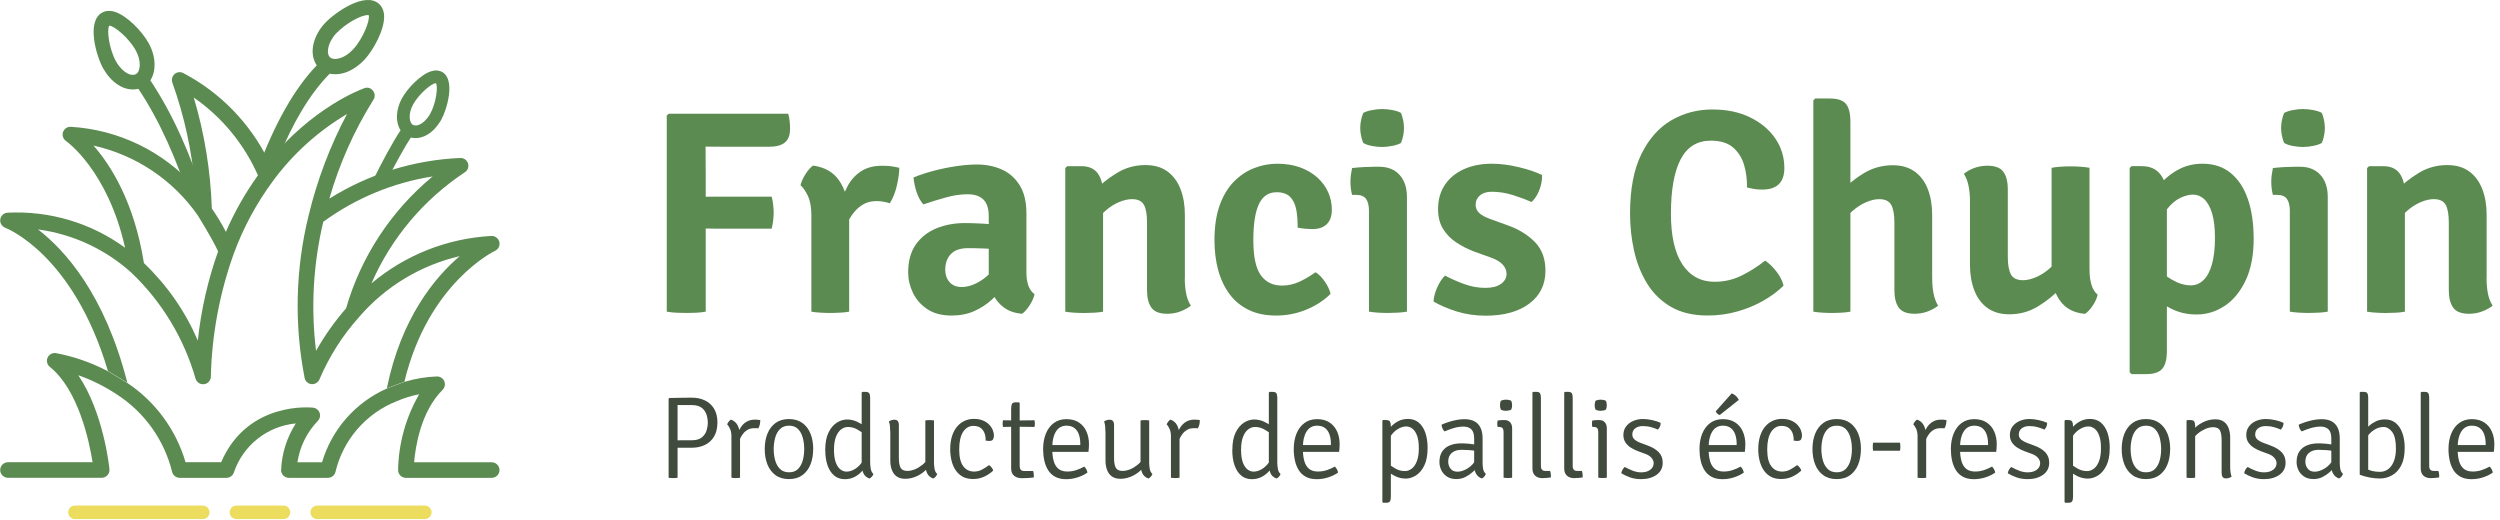
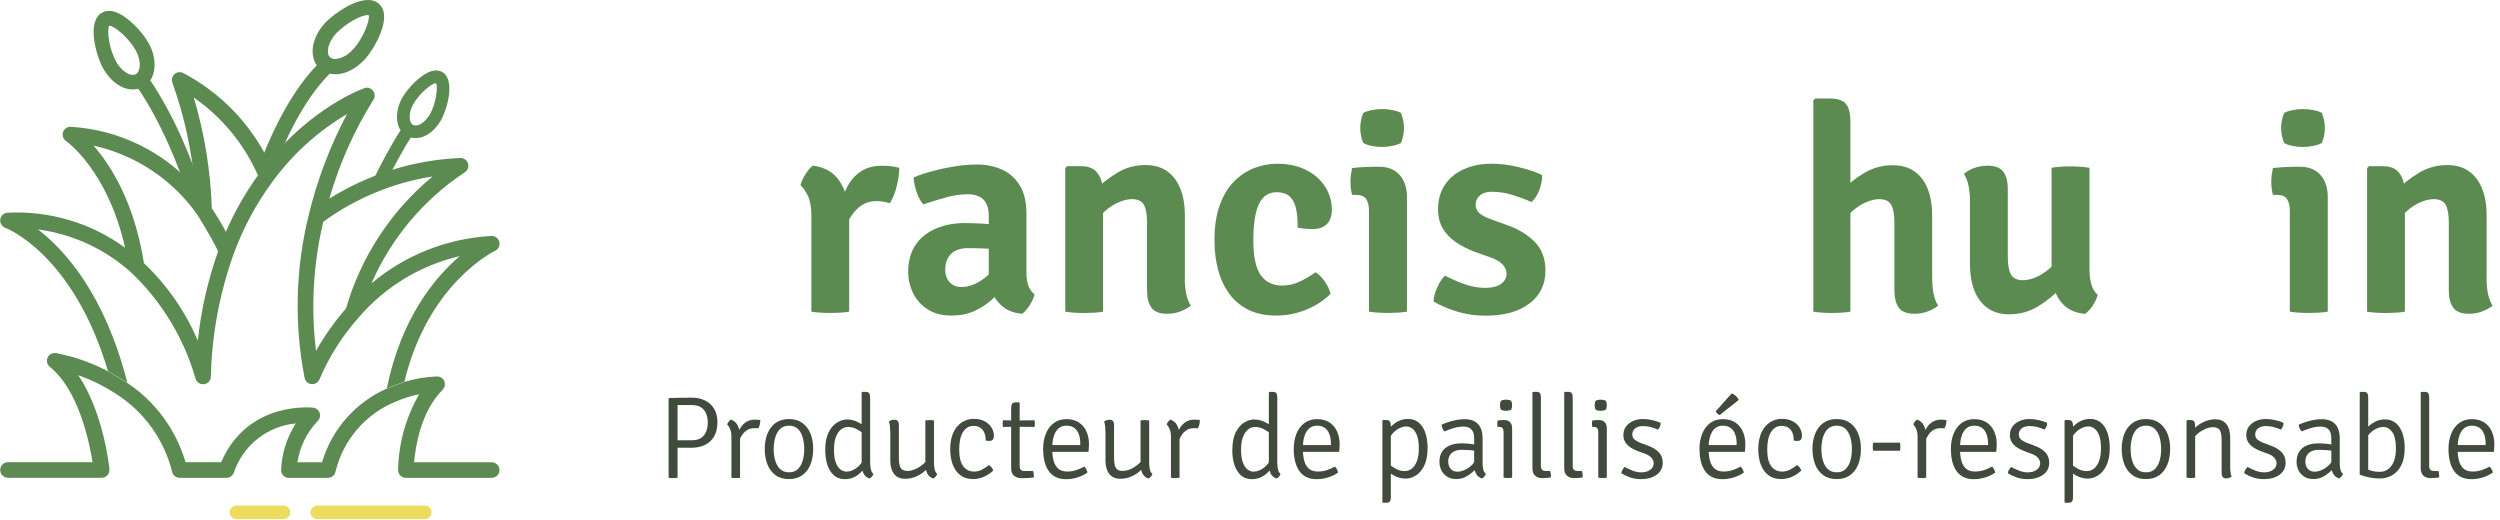
<svg xmlns="http://www.w3.org/2000/svg" width="370" height="77" viewBox="0 0 370 77" fill="none">
  <g clip-path="url(#clip0_4020_452)">
-     <path d="M104.448 46.125C103.974 46.209 103.494 46.266 103.001 46.285C102.508 46.304 102.047 46.317 101.618 46.317C101.189 46.317 100.729 46.304 100.191 46.285C99.653 46.266 99.154 46.209 98.68 46.125V17.087L98.981 16.831H104.41V18.975C104.41 20.121 104.416 21.28 104.429 22.458C104.442 23.636 104.448 24.775 104.448 25.876V46.119V46.125ZM116.65 16.831C116.752 17.144 116.823 17.509 116.867 17.925C116.912 18.341 116.931 18.719 116.931 19.065C116.931 20.006 116.669 20.684 116.15 21.101C115.626 21.517 114.844 21.721 113.801 21.721H107.969C106.855 21.721 105.818 21.715 104.858 21.702C103.897 21.689 102.976 21.664 102.092 21.638V16.837H116.656L116.65 16.831ZM114.204 29.096C114.307 29.442 114.377 29.839 114.428 30.3C114.48 30.761 114.505 31.145 114.505 31.459C114.505 31.772 114.48 32.176 114.428 32.63C114.377 33.085 114.3 33.482 114.204 33.84H105.735C105.165 33.84 104.557 33.827 103.923 33.808C103.289 33.789 102.732 33.776 102.259 33.776V29.167C102.732 29.154 103.283 29.141 103.923 29.122C104.557 29.109 105.165 29.103 105.735 29.103H114.204V29.096Z" fill="#5B8B51" />
    <path d="M118.474 27.425C118.59 26.926 118.826 26.388 119.191 25.805C119.556 25.223 119.934 24.794 120.318 24.506C122.034 24.736 123.314 25.46 124.166 26.683C125.017 27.905 125.523 29.48 125.676 31.413V46.125C125.305 46.195 124.87 46.246 124.377 46.272C123.884 46.298 123.385 46.317 122.885 46.317C122.386 46.317 121.912 46.304 121.419 46.272C120.926 46.246 120.478 46.195 120.081 46.125V31.861C120.081 30.645 119.902 29.672 119.543 28.942C119.185 28.212 118.826 27.707 118.474 27.419V27.425ZM133.096 24.826C133.096 25.524 132.981 26.382 132.75 27.399C132.52 28.417 132.174 29.307 131.7 30.082C131.374 29.979 131.041 29.903 130.715 29.845C130.388 29.787 130.055 29.762 129.729 29.762C129.031 29.762 128.416 29.896 127.898 30.172C127.379 30.447 126.912 30.812 126.515 31.279C126.112 31.746 125.76 32.284 125.446 32.899C125.132 33.513 124.851 34.166 124.607 34.851L123.897 33.949C123.954 32.835 124.102 31.727 124.338 30.626C124.575 29.525 124.934 28.513 125.42 27.591C125.907 26.67 126.566 25.927 127.405 25.37C128.244 24.813 129.281 24.532 130.529 24.532C131.06 24.532 131.515 24.557 131.899 24.608C132.283 24.66 132.686 24.736 133.102 24.832L133.096 24.826Z" fill="#5B8B51" />
    <path d="M134.408 40.312C134.408 38.628 134.793 37.245 135.554 36.17C136.316 35.094 137.334 34.307 138.602 33.788C139.869 33.276 141.258 33.014 142.776 33.014C143.493 33.014 144.344 33.039 145.336 33.091C146.329 33.142 147.244 33.257 148.07 33.443V37.066C147.385 36.906 146.585 36.81 145.676 36.778C144.767 36.74 143.966 36.727 143.262 36.727C142.135 36.727 141.29 37.015 140.733 37.597C140.176 38.174 139.895 38.955 139.895 39.921C139.895 40.651 140.106 41.259 140.529 41.746C140.951 42.232 141.546 42.476 142.321 42.476C143.262 42.476 144.248 42.143 145.272 41.471C146.297 40.798 147.154 39.851 147.859 38.615L148.672 42.431C148.128 43.058 147.494 43.705 146.764 44.371C146.034 45.036 145.183 45.587 144.203 46.035C143.224 46.477 142.097 46.701 140.823 46.701C139.376 46.701 138.179 46.381 137.232 45.747C136.278 45.113 135.574 44.3 135.106 43.321C134.639 42.341 134.408 41.336 134.408 40.305V40.312ZM153.108 43.57C152.993 44.07 152.756 44.607 152.391 45.177C152.026 45.747 151.649 46.169 151.264 46.445C150.176 46.342 149.286 46.035 148.595 45.523C147.903 45.011 147.379 44.383 147.02 43.647C146.662 42.911 146.431 42.162 146.335 41.407V31.989C146.335 30.875 146.073 30.056 145.541 29.531C145.01 29.013 144.235 28.75 143.205 28.75C142.174 28.75 141.143 28.904 140.029 29.211C138.915 29.518 137.789 29.864 136.662 30.248C136.246 29.794 135.913 29.192 135.663 28.449C135.414 27.707 135.26 26.977 135.202 26.26C136.105 25.889 137.097 25.562 138.192 25.274C139.287 24.986 140.388 24.762 141.508 24.595C142.622 24.429 143.653 24.346 144.594 24.346C145.925 24.346 147.135 24.589 148.243 25.076C149.344 25.562 150.227 26.337 150.9 27.399C151.572 28.462 151.911 29.864 151.911 31.593V40.344C151.911 41.061 152.001 41.682 152.18 42.22C152.359 42.757 152.666 43.205 153.115 43.557L153.108 43.57Z" fill="#5B8B51" />
    <path d="M160.054 24.596C161.155 24.596 161.962 24.954 162.48 25.678C162.993 26.401 163.255 27.38 163.255 28.629V46.131C162.871 46.202 162.429 46.253 161.936 46.279C161.443 46.304 160.95 46.323 160.47 46.323C159.99 46.323 159.516 46.311 159.024 46.279C158.531 46.253 158.076 46.202 157.66 46.131V24.877L157.942 24.596H160.067H160.054ZM175.348 41.17C175.348 41.957 175.412 42.7 175.54 43.398C175.668 44.096 175.905 44.71 176.251 45.242C175.835 45.568 175.322 45.85 174.708 46.087C174.093 46.323 173.434 46.439 172.736 46.439C171.622 46.439 170.848 46.138 170.412 45.536C169.977 44.934 169.759 44.07 169.759 42.943V32.931C169.759 31.747 169.606 30.869 169.298 30.312C168.991 29.756 168.402 29.474 167.531 29.474C166.943 29.474 166.302 29.621 165.605 29.916C164.907 30.21 164.222 30.645 163.569 31.221C162.909 31.798 162.352 32.534 161.898 33.417V28.315C162.884 27.284 164.017 26.382 165.297 25.601C166.578 24.82 167.98 24.429 169.51 24.429C170.841 24.429 171.936 24.749 172.794 25.383C173.652 26.017 174.292 26.894 174.721 28.001C175.15 29.109 175.361 30.37 175.361 31.785V41.157L175.348 41.17Z" fill="#5B8B51" />
    <path d="M192.05 33.686C192.063 32.669 191.993 31.772 191.839 30.985C191.679 30.197 191.378 29.583 190.93 29.128C190.482 28.68 189.81 28.45 188.926 28.45C187.755 28.45 186.891 29.026 186.334 30.178C185.777 31.331 185.495 33.123 185.495 35.549C185.495 37.976 185.86 39.704 186.596 40.728C187.332 41.753 188.382 42.265 189.739 42.265C190.655 42.265 191.532 42.066 192.377 41.663C193.222 41.266 193.99 40.805 194.694 40.293C195.168 40.562 195.623 41.023 196.064 41.663C196.506 42.303 196.794 42.911 196.922 43.488C195.949 44.461 194.752 45.242 193.331 45.824C191.91 46.413 190.418 46.701 188.856 46.701C187.294 46.701 185.969 46.426 184.823 45.876C183.677 45.325 182.729 44.544 181.98 43.539C181.231 42.534 180.668 41.349 180.297 39.992C179.925 38.635 179.74 37.156 179.74 35.556C179.74 33.526 180.002 31.791 180.521 30.358C181.039 28.924 181.75 27.752 182.646 26.849C183.542 25.947 184.541 25.287 185.649 24.865C186.756 24.442 187.883 24.231 189.029 24.231C190.284 24.231 191.417 24.41 192.415 24.775C193.414 25.14 194.265 25.639 194.97 26.273C195.667 26.907 196.205 27.637 196.57 28.45C196.935 29.263 197.114 30.121 197.114 31.023C197.114 31.926 196.871 32.681 196.372 33.168C195.872 33.654 195.194 33.898 194.323 33.898C193.452 33.898 192.691 33.827 192.05 33.686Z" fill="#5B8B51" />
    <path d="M208.221 46.125C207.837 46.195 207.395 46.246 206.903 46.272C206.41 46.298 205.917 46.317 205.437 46.317C204.956 46.317 204.463 46.304 203.971 46.272C203.478 46.246 203.023 46.195 202.607 46.125V31.196C202.607 30.453 202.466 29.871 202.191 29.461C201.909 29.045 201.41 28.84 200.68 28.84H200.104C199.944 28.212 199.867 27.566 199.867 26.907C199.867 26.58 199.886 26.241 199.931 25.901C199.976 25.556 200.033 25.216 200.104 24.871C200.718 24.8 201.32 24.749 201.903 24.724C202.492 24.698 202.985 24.679 203.382 24.679H204.131C205.405 24.679 206.403 25.082 207.133 25.882C207.863 26.683 208.228 27.777 208.228 29.166V46.131L208.221 46.125ZM201.314 18.949C201.314 18.591 201.352 18.219 201.429 17.822C201.506 17.432 201.615 17.061 201.762 16.715C202.076 16.542 202.492 16.401 203.017 16.299C203.542 16.196 204.047 16.139 204.553 16.139C205.059 16.139 205.577 16.19 206.122 16.299C206.666 16.407 207.075 16.548 207.344 16.715C207.485 17.061 207.6 17.432 207.677 17.829C207.754 18.232 207.792 18.603 207.792 18.943C207.792 19.282 207.754 19.66 207.677 20.057C207.6 20.46 207.485 20.825 207.344 21.151C207.075 21.324 206.666 21.465 206.122 21.58C205.577 21.695 205.059 21.753 204.553 21.753C204.047 21.753 203.535 21.702 202.997 21.593C202.46 21.484 202.05 21.337 201.762 21.151C201.621 20.825 201.506 20.46 201.429 20.057C201.352 19.66 201.314 19.282 201.314 18.943V18.949Z" fill="#5B8B51" />
    <path d="M212.165 44.602C212.191 43.987 212.37 43.302 212.703 42.553C213.029 41.804 213.42 41.215 213.861 40.786C214.777 41.273 215.744 41.695 216.755 42.06C217.773 42.425 218.791 42.604 219.821 42.604C220.852 42.604 221.576 42.412 222.126 42.028C222.677 41.644 222.958 41.151 222.971 40.549C222.971 40.037 222.779 39.57 222.395 39.154C222.011 38.737 221.428 38.398 220.66 38.123L218.215 37.246C217.229 36.874 216.326 36.414 215.5 35.863C214.681 35.312 214.028 34.64 213.548 33.834C213.068 33.033 212.831 32.073 212.831 30.959C212.831 29.57 213.164 28.373 213.836 27.368C214.508 26.363 215.443 25.582 216.646 25.044C217.85 24.5 219.226 24.231 220.782 24.231C222.043 24.231 223.368 24.397 224.77 24.737C226.172 25.07 227.324 25.46 228.221 25.908C228.246 26.35 228.195 26.837 228.061 27.368C227.926 27.899 227.734 28.386 227.491 28.834C227.248 29.282 226.966 29.64 226.652 29.897C225.82 29.525 224.898 29.18 223.874 28.86C222.85 28.539 221.819 28.379 220.775 28.379C220.033 28.379 219.45 28.559 219.028 28.924C218.605 29.288 218.394 29.743 218.394 30.287C218.394 30.774 218.567 31.183 218.906 31.51C219.252 31.836 219.777 32.131 220.494 32.387L223.15 33.353C224.764 33.923 226.102 34.743 227.152 35.812C228.201 36.874 228.726 38.289 228.726 40.05C228.726 42.111 227.933 43.737 226.345 44.928C224.757 46.119 222.606 46.721 219.892 46.721C218.362 46.721 216.934 46.516 215.603 46.099C214.271 45.683 213.119 45.191 212.152 44.621L212.165 44.602Z" fill="#5B8B51" />
-     <path d="M258.552 27.746C258.578 26.619 258.444 25.518 258.136 24.455C257.829 23.392 257.285 22.515 256.504 21.837C255.723 21.158 254.628 20.819 253.213 20.819C251.184 20.819 249.692 21.741 248.732 23.584C247.772 25.428 247.298 28.11 247.298 31.625C247.298 34.928 247.868 37.431 249.001 39.141C250.14 40.85 251.728 41.702 253.77 41.702C255.185 41.702 256.504 41.401 257.727 40.799C258.949 40.197 260.121 39.455 261.235 38.571C261.824 38.955 262.387 39.506 262.931 40.21C263.475 40.92 263.815 41.605 263.962 42.278C263.162 43.078 262.176 43.814 261.004 44.486C259.833 45.158 258.546 45.696 257.144 46.093C255.742 46.49 254.276 46.695 252.746 46.695C250.589 46.695 248.77 46.266 247.298 45.408C245.826 44.55 244.648 43.398 243.758 41.945C242.874 40.492 242.234 38.872 241.837 37.079C241.44 35.287 241.248 33.456 241.248 31.599C241.248 28.008 241.805 25.082 242.919 22.816C244.033 20.55 245.512 18.879 247.349 17.81C249.187 16.741 251.203 16.203 253.405 16.203C255.608 16.203 257.464 16.6 259.065 17.394C260.665 18.188 261.901 19.238 262.778 20.544C263.655 21.849 264.084 23.29 264.084 24.865C264.084 25.94 263.808 26.741 263.258 27.265C262.707 27.797 261.888 28.059 260.799 28.059C260.383 28.059 259.999 28.034 259.653 27.976C259.301 27.918 258.937 27.842 258.546 27.739L258.552 27.746Z" fill="#5B8B51" />
    <path d="M273.866 46.125C273.481 46.195 273.046 46.246 272.566 46.272C272.086 46.298 271.593 46.317 271.074 46.317C270.62 46.317 270.153 46.304 269.692 46.272C269.224 46.246 268.789 46.195 268.373 46.125V14.858L268.654 14.577H270.818C271.945 14.577 272.739 14.839 273.187 15.358C273.635 15.883 273.859 16.773 273.859 18.027V46.118L273.866 46.125ZM285.965 41.17C285.965 41.957 286.029 42.7 286.157 43.398C286.285 44.095 286.516 44.71 286.842 45.241C286.445 45.568 285.933 45.849 285.318 46.086C284.704 46.323 284.044 46.438 283.347 46.438C282.233 46.438 281.458 46.138 281.023 45.536C280.587 44.934 280.37 44.07 280.37 42.943V32.95C280.37 31.746 280.21 30.869 279.896 30.312C279.582 29.755 278.987 29.474 278.116 29.474C277.547 29.474 276.906 29.621 276.196 29.922C275.485 30.223 274.807 30.664 274.147 31.241C273.488 31.817 272.937 32.547 272.496 33.417V28.334C273.469 27.291 274.595 26.382 275.882 25.613C277.169 24.845 278.584 24.455 280.127 24.455C281.439 24.455 282.534 24.775 283.398 25.409C284.262 26.042 284.909 26.913 285.325 28.014C285.747 29.115 285.959 30.376 285.959 31.791V41.163L285.965 41.17Z" fill="#5B8B51" />
    <path d="M291.56 29.781C291.56 28.994 291.49 28.251 291.355 27.553C291.221 26.856 290.984 26.247 290.657 25.729C291.074 25.37 291.586 25.082 292.2 24.858C292.815 24.634 293.468 24.525 294.153 24.525C295.267 24.525 296.048 24.82 296.49 25.415C296.931 26.011 297.155 26.875 297.155 28.021V38.014C297.155 39.198 297.315 40.075 297.629 40.632C297.943 41.189 298.532 41.471 299.39 41.471C299.978 41.471 300.619 41.324 301.316 41.029C302.014 40.735 302.699 40.299 303.365 39.711C304.031 39.121 304.575 38.404 305.004 37.547V42.611C304.031 43.654 302.904 44.563 301.624 45.344C300.343 46.125 298.929 46.516 297.386 46.516C296.067 46.516 294.979 46.196 294.114 45.562C293.25 44.928 292.604 44.051 292.187 42.943C291.765 41.836 291.554 40.575 291.554 39.16V29.788L291.56 29.781ZM309.255 40.056C309.255 40.812 309.351 41.516 309.543 42.156C309.735 42.796 310.042 43.283 310.452 43.616C310.337 44.128 310.1 44.666 309.735 45.216C309.37 45.767 308.986 46.176 308.589 46.452C306.931 46.311 305.689 45.651 304.869 44.48C304.05 43.308 303.634 41.925 303.634 40.338V24.833C304.018 24.762 304.46 24.705 304.965 24.673C305.465 24.634 305.958 24.621 306.444 24.621C306.931 24.621 307.417 24.641 307.91 24.673C308.403 24.705 308.851 24.762 309.248 24.833V40.063L309.255 40.056Z" fill="#5B8B51" />
-     <path d="M317.059 24.596C318.217 24.596 319.114 25.006 319.747 25.819C320.381 26.632 320.701 27.758 320.701 29.186V51.919C320.701 53.161 320.471 54.051 320.016 54.575C319.562 55.107 318.768 55.369 317.635 55.369H315.471L315.189 55.088V24.871L315.471 24.59H317.059V24.596ZM333.55 35.21C333.55 37.726 333.153 39.819 332.359 41.497C331.565 43.167 330.528 44.429 329.248 45.274C327.967 46.119 326.591 46.541 325.118 46.541C323.646 46.541 322.398 46.24 321.245 45.639C320.093 45.037 319.037 44.416 318.083 43.776L318.877 39.634C319.702 40.293 320.586 40.889 321.514 41.426C322.442 41.964 323.352 42.233 324.235 42.233C324.965 42.233 325.599 41.964 326.143 41.426C326.687 40.889 327.103 40.095 327.385 39.045C327.673 37.995 327.814 36.708 327.814 35.197C327.814 33.686 327.666 32.457 327.372 31.516C327.077 30.575 326.687 29.897 326.2 29.455C325.714 29.02 325.17 28.802 324.568 28.802C323.966 28.802 323.364 28.968 322.673 29.295C321.982 29.621 321.322 30.185 320.701 30.979C320.08 31.772 319.574 32.873 319.19 34.295L317.987 30.735C318.185 29.679 318.659 28.655 319.402 27.656C320.144 26.664 321.079 25.844 322.212 25.198C323.339 24.551 324.593 24.231 325.963 24.231C327.647 24.231 329.056 24.698 330.176 25.633C331.296 26.568 332.141 27.861 332.698 29.506C333.255 31.151 333.537 33.053 333.537 35.21H333.55Z" fill="#5B8B51" />
    <path d="M344.509 46.125C344.125 46.195 343.684 46.246 343.191 46.272C342.698 46.298 342.205 46.317 341.725 46.317C341.245 46.317 340.752 46.304 340.259 46.272C339.766 46.246 339.311 46.195 338.895 46.125V31.196C338.895 30.453 338.754 29.871 338.479 29.461C338.197 29.045 337.698 28.84 336.968 28.84H336.386C336.226 28.212 336.149 27.566 336.149 26.907C336.149 26.58 336.168 26.241 336.213 25.901C336.258 25.556 336.315 25.216 336.386 24.871C337 24.8 337.602 24.749 338.184 24.724C338.773 24.698 339.266 24.679 339.663 24.679H340.412C341.686 24.679 342.685 25.082 343.415 25.882C344.145 26.683 344.509 27.777 344.509 29.166V46.131V46.125ZM337.602 18.949C337.602 18.591 337.64 18.219 337.717 17.822C337.794 17.425 337.909 17.061 338.05 16.715C338.364 16.542 338.78 16.401 339.305 16.299C339.823 16.19 340.335 16.139 340.841 16.139C341.347 16.139 341.866 16.19 342.41 16.299C342.954 16.407 343.357 16.548 343.632 16.715C343.773 17.061 343.888 17.432 343.965 17.829C344.042 18.232 344.081 18.603 344.081 18.943C344.081 19.282 344.042 19.66 343.965 20.057C343.888 20.46 343.773 20.825 343.632 21.151C343.364 21.324 342.954 21.465 342.41 21.58C341.866 21.695 341.347 21.753 340.841 21.753C340.335 21.753 339.823 21.702 339.286 21.593C338.748 21.484 338.338 21.337 338.05 21.151C337.909 20.825 337.794 20.46 337.717 20.057C337.64 19.66 337.602 19.282 337.602 18.943V18.949Z" fill="#5B8B51" />
    <path d="M352.723 24.596C353.824 24.596 354.631 24.954 355.149 25.678C355.662 26.401 355.924 27.38 355.924 28.629V46.131C355.54 46.202 355.098 46.253 354.605 46.279C354.112 46.304 353.619 46.323 353.139 46.323C352.659 46.323 352.185 46.311 351.692 46.279C351.2 46.253 350.745 46.202 350.329 46.131V24.877L350.611 24.596H352.736H352.723ZM368.011 41.17C368.011 41.957 368.075 42.7 368.203 43.398C368.331 44.096 368.568 44.71 368.913 45.242C368.497 45.568 367.985 45.85 367.37 46.087C366.756 46.323 366.096 46.439 365.399 46.439C364.285 46.439 363.51 46.138 363.075 45.536C362.64 44.934 362.422 44.07 362.422 42.943V32.931C362.422 31.747 362.268 30.869 361.961 30.312C361.654 29.756 361.065 29.474 360.194 29.474C359.605 29.474 358.965 29.621 358.267 29.916C357.569 30.21 356.884 30.645 356.231 31.221C355.572 31.798 355.015 32.534 354.56 33.417V28.315C355.546 27.284 356.679 26.382 357.96 25.601C359.24 24.82 360.642 24.429 362.172 24.429C363.504 24.429 364.598 24.749 365.456 25.383C366.314 26.017 366.954 26.894 367.383 28.001C367.812 29.109 368.023 30.37 368.023 31.785V41.157L368.011 41.17Z" fill="#5B8B51" />
    <path d="M106.176 62.539C106.176 63.352 106.016 64.037 105.69 64.588C105.37 65.138 104.922 65.561 104.345 65.842C103.769 66.124 103.11 66.265 102.361 66.265H99.723V65.177C99.935 65.177 100.216 65.164 100.562 65.164C100.908 65.164 101.253 65.164 101.593 65.157C101.938 65.157 102.201 65.157 102.393 65.157C103.033 65.157 103.52 65.023 103.859 64.748C104.198 64.472 104.435 64.133 104.563 63.73C104.691 63.326 104.755 62.929 104.755 62.545C104.755 62.161 104.691 61.752 104.563 61.355C104.435 60.958 104.198 60.625 103.859 60.356C103.52 60.087 103.027 59.953 102.393 59.953C102.111 59.953 101.765 59.953 101.362 59.953C100.959 59.953 100.594 59.946 100.28 59.94V70.708C100.191 70.727 100.082 70.74 99.967 70.746C99.851 70.752 99.723 70.759 99.602 70.759C99.493 70.759 99.378 70.759 99.262 70.746C99.147 70.74 99.045 70.727 98.955 70.708V59.005L99.07 58.903C99.672 58.89 100.235 58.877 100.76 58.871C101.285 58.858 101.823 58.852 102.374 58.852C103.11 58.852 103.769 58.992 104.339 59.268C104.915 59.543 105.363 59.959 105.69 60.503C106.016 61.047 106.183 61.732 106.183 62.552L106.176 62.539Z" fill="#404A3D" />
    <path d="M107.617 62.808C107.655 62.693 107.732 62.565 107.835 62.424C107.937 62.283 108.052 62.175 108.174 62.098C108.628 62.258 108.961 62.546 109.173 62.956C109.384 63.365 109.499 63.865 109.525 64.454V70.702C109.441 70.721 109.345 70.734 109.237 70.74C109.128 70.746 109.013 70.753 108.891 70.753C108.769 70.753 108.648 70.753 108.539 70.74C108.43 70.734 108.334 70.721 108.251 70.702V64.582C108.251 64.153 108.187 63.788 108.052 63.487C107.918 63.186 107.777 62.962 107.623 62.808H107.617ZM112.521 62.168C112.521 62.367 112.502 62.571 112.457 62.802C112.412 63.032 112.335 63.224 112.22 63.391C112.13 63.378 112.028 63.372 111.925 63.372C111.823 63.372 111.721 63.372 111.624 63.372C111.24 63.372 110.907 63.455 110.632 63.615C110.357 63.781 110.126 63.986 109.941 64.236C109.755 64.486 109.608 64.742 109.493 65.01C109.377 65.279 109.301 65.529 109.249 65.747L109.019 65.459C109.019 65.087 109.07 64.71 109.173 64.319C109.275 63.929 109.435 63.564 109.646 63.231C109.858 62.898 110.139 62.629 110.485 62.418C110.831 62.213 111.247 62.104 111.727 62.104C111.823 62.104 111.938 62.104 112.079 62.117C112.213 62.123 112.361 62.142 112.527 62.175L112.521 62.168Z" fill="#404A3D" />
    <path d="M120.35 66.457C120.35 67.315 120.216 68.083 119.947 68.749C119.678 69.421 119.275 69.946 118.743 70.33C118.212 70.714 117.546 70.906 116.759 70.906C115.971 70.906 115.306 70.714 114.774 70.324C114.243 69.933 113.84 69.402 113.577 68.736C113.315 68.064 113.18 67.308 113.18 66.457C113.18 65.606 113.315 64.844 113.583 64.178C113.852 63.512 114.256 62.981 114.787 62.597C115.318 62.213 115.971 62.02 116.759 62.02C117.546 62.02 118.218 62.213 118.75 62.597C119.281 62.981 119.684 63.512 119.953 64.178C120.222 64.844 120.357 65.606 120.357 66.457H120.35ZM114.505 66.457C114.505 67.027 114.576 67.577 114.717 68.102C114.857 68.627 115.094 69.062 115.427 69.395C115.76 69.728 116.208 69.901 116.778 69.901C117.348 69.901 117.796 69.735 118.122 69.395C118.449 69.056 118.679 68.627 118.82 68.102C118.961 67.577 119.025 67.027 119.025 66.457C119.025 65.887 118.955 65.343 118.82 64.818C118.686 64.293 118.449 63.851 118.122 63.512C117.796 63.173 117.348 63 116.778 63C116.208 63 115.76 63.173 115.427 63.512C115.094 63.851 114.857 64.287 114.717 64.818C114.576 65.35 114.505 65.894 114.505 66.457Z" fill="#404A3D" />
    <path d="M122.136 66.559C122.136 65.509 122.303 64.658 122.629 63.998C122.956 63.339 123.372 62.853 123.865 62.545C124.358 62.238 124.857 62.084 125.363 62.084C125.868 62.084 126.381 62.193 126.842 62.411C127.302 62.629 127.738 62.897 128.154 63.218L128.084 64.357C127.751 64.101 127.36 63.845 126.918 63.582C126.477 63.32 126.003 63.192 125.491 63.192C125.145 63.192 124.812 63.307 124.498 63.538C124.185 63.768 123.929 64.133 123.73 64.626C123.532 65.119 123.429 65.772 123.429 66.572C123.429 67.372 123.519 67.961 123.692 68.435C123.865 68.909 124.095 69.254 124.377 69.472C124.659 69.69 124.959 69.799 125.273 69.799C125.625 69.799 125.977 69.709 126.336 69.523C126.694 69.344 127.014 69.082 127.309 68.749C127.597 68.409 127.815 68.012 127.962 67.545L128.199 68.755C128.058 69.101 127.84 69.44 127.539 69.773C127.238 70.106 126.88 70.381 126.457 70.592C126.035 70.81 125.555 70.919 125.03 70.919C124.402 70.919 123.871 70.733 123.442 70.368C123.013 70.003 122.687 69.491 122.463 68.838C122.245 68.185 122.136 67.43 122.136 66.572V66.559ZM128.781 68.307C128.781 68.678 128.807 69.024 128.865 69.357C128.922 69.69 129.05 69.952 129.268 70.157C129.229 70.279 129.153 70.4 129.044 70.535C128.935 70.663 128.813 70.759 128.679 70.823C128.224 70.656 127.917 70.381 127.763 69.991C127.61 69.6 127.527 69.184 127.527 68.723V58.102L127.629 58H128.096C128.384 58 128.57 58.07 128.653 58.218C128.736 58.365 128.781 58.583 128.781 58.871V68.307Z" fill="#404A3D" />
    <path d="M131.752 63.852C131.752 63.576 131.739 63.307 131.713 63.058C131.688 62.808 131.636 62.584 131.553 62.392C131.643 62.309 131.764 62.245 131.918 62.194C132.065 62.142 132.213 62.117 132.36 62.117C132.603 62.117 132.776 62.187 132.878 62.322C132.981 62.456 133.032 62.667 133.032 62.955V67.75C133.032 68.429 133.115 68.922 133.295 69.236C133.467 69.543 133.8 69.696 134.3 69.696C134.658 69.696 135.029 69.613 135.42 69.453C135.81 69.293 136.169 69.069 136.508 68.794C136.848 68.519 137.11 68.218 137.302 67.885V69.236C136.931 69.709 136.444 70.1 135.842 70.401C135.234 70.708 134.62 70.862 133.986 70.862C133.442 70.862 133.013 70.74 132.686 70.497C132.36 70.253 132.123 69.921 131.982 69.511C131.835 69.101 131.764 68.647 131.764 68.16V63.864L131.752 63.852ZM138.224 68.307C138.224 68.679 138.25 69.024 138.307 69.357C138.358 69.69 138.493 69.953 138.71 70.157C138.666 70.279 138.589 70.401 138.48 70.535C138.371 70.663 138.256 70.759 138.121 70.823C137.667 70.657 137.36 70.381 137.193 69.991C137.027 69.607 136.95 69.184 136.95 68.723V62.225C137.033 62.206 137.123 62.194 137.238 62.187C137.347 62.181 137.462 62.174 137.584 62.174C137.705 62.174 137.827 62.174 137.936 62.187C138.045 62.2 138.141 62.206 138.23 62.225V68.307H138.224Z" fill="#404A3D" />
    <path d="M145.868 65.222C145.893 64.889 145.849 64.549 145.746 64.216C145.644 63.884 145.458 63.596 145.189 63.371C144.92 63.147 144.549 63.032 144.062 63.032C143.435 63.032 142.929 63.327 142.539 63.916C142.155 64.505 141.963 65.375 141.963 66.521C141.963 67.667 142.161 68.448 142.552 68.986C142.942 69.524 143.48 69.793 144.165 69.793C144.594 69.793 144.991 69.69 145.356 69.492C145.721 69.293 146.06 69.076 146.38 68.832C146.508 68.915 146.63 69.031 146.758 69.184C146.879 69.338 146.962 69.498 146.995 69.652C146.598 70.023 146.149 70.317 145.657 70.548C145.164 70.778 144.607 70.894 143.998 70.894C143.39 70.894 142.859 70.772 142.43 70.522C142.001 70.273 141.655 69.94 141.387 69.517C141.124 69.095 140.926 68.627 140.81 68.102C140.689 67.584 140.631 67.052 140.631 66.508C140.631 65.734 140.727 65.055 140.919 64.485C141.111 63.916 141.367 63.448 141.694 63.083C142.02 62.718 142.392 62.443 142.808 62.264C143.224 62.085 143.653 61.995 144.107 61.995C144.651 61.995 145.119 62.078 145.503 62.245C145.887 62.411 146.194 62.623 146.431 62.879C146.668 63.135 146.841 63.404 146.943 63.685C147.052 63.967 147.103 64.223 147.103 64.447C147.103 64.671 147.059 64.857 146.975 65.017C146.892 65.177 146.706 65.26 146.418 65.26C146.239 65.26 146.06 65.241 145.874 65.202L145.868 65.222Z" fill="#404A3D" />
    <path d="M153.102 62.2C153.14 62.366 153.159 62.533 153.159 62.693C153.159 62.782 153.159 62.872 153.146 62.949C153.14 63.026 153.121 63.109 153.102 63.186L150.49 63.154L148.441 63.186C148.409 63.019 148.39 62.853 148.39 62.693C148.39 62.545 148.409 62.379 148.441 62.2L150.483 62.232L153.102 62.2ZM149.657 60.414C149.657 60.126 149.696 59.908 149.785 59.761C149.875 59.613 150.054 59.543 150.342 59.543H150.81L150.912 59.658V68.998C150.912 69.203 150.963 69.376 151.066 69.511C151.168 69.645 151.348 69.709 151.591 69.709H152.903C152.935 69.799 152.961 69.907 152.98 70.029C152.999 70.151 153.006 70.272 153.006 70.4V70.541C153.006 70.586 153.006 70.631 152.986 70.669C152.718 70.701 152.442 70.727 152.161 70.746C151.879 70.765 151.572 70.772 151.232 70.772C150.746 70.772 150.362 70.65 150.08 70.407C149.792 70.164 149.651 69.805 149.651 69.338V60.42L149.657 60.414Z" fill="#404A3D" />
    <path d="M155.163 66.854V65.868H159.881V65.625C159.881 65.144 159.811 64.709 159.677 64.312C159.542 63.915 159.325 63.595 159.024 63.358C158.723 63.121 158.332 63 157.839 63C157.161 63 156.636 63.288 156.277 63.87C155.919 64.447 155.74 65.209 155.74 66.156V66.559C155.74 67.18 155.81 67.737 155.944 68.224C156.079 68.71 156.309 69.094 156.629 69.37C156.949 69.645 157.398 69.786 157.961 69.786C158.422 69.786 158.864 69.715 159.28 69.581C159.696 69.44 160.093 69.267 160.47 69.056C160.592 69.165 160.695 69.306 160.784 69.478C160.867 69.651 160.925 69.805 160.938 69.946C160.541 70.228 160.067 70.458 159.51 70.644C158.96 70.823 158.383 70.919 157.788 70.919C157.141 70.919 156.604 70.797 156.162 70.56C155.727 70.323 155.375 69.991 155.119 69.575C154.856 69.158 154.67 68.678 154.555 68.147C154.44 67.609 154.382 67.052 154.382 66.463C154.382 65.612 154.517 64.85 154.786 64.184C155.055 63.518 155.451 62.987 155.964 62.609C156.476 62.225 157.103 62.033 157.833 62.033C158.563 62.033 159.196 62.2 159.689 62.532C160.182 62.865 160.554 63.307 160.797 63.87C161.047 64.427 161.168 65.049 161.168 65.727C161.168 65.945 161.168 66.137 161.149 66.303C161.136 66.47 161.117 66.662 161.091 66.873H155.157L155.163 66.854Z" fill="#404A3D" />
    <path d="M163.601 63.852C163.601 63.576 163.588 63.307 163.562 63.058C163.537 62.808 163.485 62.584 163.402 62.392C163.492 62.309 163.613 62.245 163.767 62.194C163.914 62.142 164.061 62.117 164.209 62.117C164.452 62.117 164.625 62.187 164.727 62.322C164.83 62.456 164.881 62.667 164.881 62.955V67.75C164.881 68.429 164.964 68.922 165.143 69.236C165.316 69.543 165.649 69.696 166.148 69.696C166.507 69.696 166.878 69.613 167.269 69.453C167.659 69.293 168.018 69.069 168.357 68.794C168.696 68.519 168.959 68.218 169.151 67.885V69.236C168.78 69.709 168.293 70.1 167.691 70.401C167.083 70.708 166.469 70.862 165.835 70.862C165.291 70.862 164.862 70.74 164.535 70.497C164.209 70.253 163.972 69.921 163.831 69.511C163.684 69.101 163.613 68.647 163.613 68.16V63.864L163.601 63.852ZM170.073 68.307C170.073 68.679 170.098 69.024 170.156 69.357C170.207 69.69 170.342 69.953 170.559 70.157C170.515 70.279 170.438 70.401 170.329 70.535C170.22 70.663 170.105 70.759 169.97 70.823C169.516 70.657 169.209 70.381 169.042 69.991C168.876 69.607 168.799 69.184 168.799 68.723V62.225C168.882 62.206 168.972 62.194 169.087 62.187C169.196 62.181 169.311 62.174 169.433 62.174C169.554 62.174 169.676 62.174 169.785 62.187C169.894 62.2 169.99 62.206 170.079 62.225V68.307H170.073Z" fill="#404A3D" />
    <path d="M172.666 62.808C172.704 62.693 172.781 62.565 172.883 62.424C172.986 62.283 173.101 62.175 173.222 62.098C173.677 62.258 174.01 62.546 174.221 62.956C174.432 63.365 174.548 63.865 174.573 64.454V70.702C174.49 70.721 174.394 70.734 174.285 70.74C174.176 70.746 174.061 70.753 173.939 70.753C173.818 70.753 173.696 70.753 173.587 70.74C173.479 70.734 173.383 70.721 173.299 70.702V64.582C173.299 64.153 173.235 63.788 173.101 63.487C172.966 63.186 172.826 62.962 172.672 62.808H172.666ZM177.576 62.168C177.576 62.367 177.556 62.571 177.512 62.802C177.467 63.032 177.39 63.224 177.275 63.391C177.185 63.378 177.083 63.372 176.98 63.372C176.878 63.372 176.775 63.372 176.679 63.372C176.295 63.372 175.962 63.455 175.687 63.615C175.412 63.781 175.181 63.986 174.996 64.236C174.81 64.486 174.663 64.742 174.548 65.01C174.432 65.279 174.356 65.529 174.304 65.747L174.074 65.459C174.074 65.087 174.125 64.71 174.228 64.319C174.33 63.929 174.49 63.564 174.701 63.231C174.913 62.898 175.194 62.629 175.54 62.418C175.886 62.213 176.302 62.104 176.782 62.104C176.878 62.104 176.993 62.104 177.134 62.117C177.268 62.123 177.416 62.142 177.582 62.175L177.576 62.168Z" fill="#404A3D" />
    <path d="M182.39 66.559C182.39 65.509 182.556 64.658 182.883 63.998C183.209 63.339 183.626 62.853 184.118 62.545C184.611 62.238 185.111 62.084 185.61 62.084C186.109 62.084 186.628 62.193 187.089 62.411C187.55 62.629 187.985 62.897 188.401 63.218L188.331 64.357C187.998 64.101 187.607 63.845 187.166 63.582C186.724 63.32 186.25 63.192 185.738 63.192C185.392 63.192 185.06 63.307 184.746 63.538C184.432 63.768 184.176 64.133 183.978 64.626C183.779 65.119 183.677 65.772 183.677 66.572C183.677 67.372 183.766 67.961 183.939 68.435C184.112 68.909 184.343 69.254 184.624 69.472C184.906 69.69 185.207 69.799 185.52 69.799C185.873 69.799 186.225 69.709 186.583 69.523C186.942 69.338 187.262 69.082 187.556 68.749C187.851 68.409 188.062 68.012 188.209 67.545L188.44 68.755C188.299 69.101 188.081 69.44 187.78 69.773C187.479 70.106 187.121 70.381 186.698 70.592C186.276 70.81 185.796 70.919 185.271 70.919C184.643 70.919 184.112 70.733 183.683 70.368C183.254 70.003 182.928 69.491 182.704 68.838C182.48 68.185 182.377 67.43 182.377 66.572L182.39 66.559ZM189.035 68.307C189.035 68.678 189.061 69.024 189.118 69.357C189.17 69.69 189.304 69.952 189.522 70.157C189.483 70.279 189.406 70.4 189.298 70.535C189.189 70.669 189.067 70.759 188.933 70.823C188.478 70.656 188.171 70.381 188.017 69.991C187.864 69.6 187.787 69.184 187.787 68.723V58.102L187.889 58H188.356C188.645 58 188.83 58.07 188.913 58.218C188.997 58.365 189.041 58.583 189.041 58.871V68.307H189.035Z" fill="#404A3D" />
    <path d="M192.255 66.854V65.868H196.973V65.625C196.973 65.144 196.903 64.709 196.768 64.312C196.634 63.915 196.416 63.595 196.115 63.358C195.815 63.121 195.424 63 194.931 63C194.253 63 193.734 63.288 193.369 63.87C193.011 64.447 192.831 65.209 192.831 66.156V66.559C192.831 67.18 192.902 67.737 193.036 68.224C193.171 68.71 193.401 69.094 193.721 69.37C194.041 69.645 194.489 69.786 195.053 69.786C195.514 69.786 195.955 69.715 196.372 69.581C196.788 69.44 197.185 69.267 197.562 69.056C197.684 69.165 197.786 69.306 197.876 69.478C197.966 69.651 198.017 69.805 198.03 69.946C197.633 70.228 197.159 70.458 196.602 70.644C196.051 70.823 195.475 70.919 194.88 70.919C194.233 70.919 193.696 70.797 193.254 70.56C192.819 70.323 192.466 69.991 192.21 69.575C191.954 69.158 191.762 68.678 191.647 68.147C191.532 67.609 191.474 67.052 191.474 66.463C191.474 65.612 191.609 64.85 191.877 64.184C192.146 63.518 192.543 62.987 193.055 62.609C193.574 62.225 194.195 62.033 194.925 62.033C195.655 62.033 196.288 62.2 196.781 62.532C197.274 62.865 197.645 63.307 197.895 63.87C198.145 64.427 198.266 65.049 198.266 65.727C198.266 65.945 198.266 66.137 198.247 66.303C198.234 66.47 198.215 66.662 198.19 66.873H192.255V66.854Z" fill="#404A3D" />
    <path d="M205.148 62.168C205.436 62.168 205.628 62.245 205.712 62.398C205.795 62.552 205.846 62.776 205.846 63.071V73.537C205.846 73.819 205.801 74.037 205.718 74.184C205.635 74.331 205.449 74.408 205.161 74.408H204.694L204.591 74.306V62.264L204.694 62.161H205.142L205.148 62.168ZM211.281 66.348C211.281 67.398 211.115 68.25 210.788 68.915C210.462 69.575 210.046 70.061 209.553 70.369C209.06 70.676 208.554 70.83 208.048 70.83C207.543 70.83 207.03 70.721 206.569 70.503C206.109 70.285 205.673 70.01 205.263 69.69L205.334 68.557C205.66 68.813 206.051 69.069 206.493 69.332C206.934 69.594 207.415 69.722 207.927 69.722C208.272 69.722 208.605 69.607 208.919 69.376C209.233 69.146 209.489 68.781 209.687 68.282C209.886 67.782 209.988 67.136 209.988 66.342C209.988 65.548 209.898 64.946 209.726 64.473C209.546 63.999 209.322 63.653 209.041 63.442C208.759 63.224 208.458 63.115 208.132 63.115C207.786 63.115 207.434 63.205 207.075 63.391C206.717 63.57 206.39 63.832 206.096 64.165C205.808 64.498 205.59 64.901 205.443 65.375L205.219 64.165C205.36 63.82 205.577 63.48 205.872 63.147C206.166 62.815 206.531 62.546 206.954 62.328C207.382 62.11 207.856 62.002 208.381 62.002C209.015 62.002 209.546 62.187 209.982 62.552C210.417 62.917 210.737 63.429 210.961 64.076C211.179 64.729 211.288 65.484 211.288 66.342L211.281 66.348Z" fill="#404A3D" />
    <path d="M213.035 68.397C213.035 67.756 213.17 67.231 213.445 66.822C213.72 66.412 214.098 66.105 214.585 65.913C215.071 65.714 215.635 65.618 216.275 65.618C216.633 65.618 217.017 65.637 217.433 65.676C217.85 65.714 218.24 65.778 218.611 65.868V66.783C218.272 66.7 217.901 66.649 217.491 66.617C217.088 66.591 216.684 66.572 216.294 66.572C215.692 66.572 215.218 66.726 214.866 67.027C214.514 67.327 214.335 67.756 214.335 68.3C214.335 68.723 214.45 69.075 214.687 69.37C214.918 69.664 215.263 69.811 215.711 69.811C216.159 69.811 216.665 69.651 217.19 69.338C217.715 69.024 218.163 68.537 218.528 67.897L218.746 69.062C218.547 69.293 218.298 69.549 217.978 69.837C217.664 70.125 217.305 70.375 216.896 70.586C216.486 70.797 216.031 70.9 215.539 70.9C214.982 70.9 214.514 70.778 214.143 70.528C213.772 70.279 213.496 69.965 213.311 69.581C213.131 69.197 213.035 68.8 213.035 68.39V68.397ZM219.898 70.151C219.86 70.272 219.783 70.394 219.68 70.528C219.572 70.656 219.456 70.752 219.322 70.816C219.04 70.714 218.816 70.567 218.65 70.388C218.483 70.202 218.362 69.984 218.291 69.734C218.221 69.485 218.182 69.21 218.176 68.909V64.901C218.176 64.261 218.035 63.806 217.754 63.538C217.472 63.269 217.088 63.134 216.614 63.134C216.14 63.134 215.679 63.205 215.199 63.339C214.725 63.48 214.258 63.646 213.797 63.851C213.682 63.755 213.58 63.608 213.49 63.41C213.4 63.211 213.355 63.025 213.355 62.846C213.644 62.718 213.97 62.596 214.348 62.468C214.719 62.347 215.11 62.244 215.526 62.161C215.935 62.078 216.345 62.04 216.748 62.04C217.35 62.04 217.843 62.148 218.24 62.366C218.637 62.584 218.931 62.91 219.13 63.333C219.328 63.755 219.424 64.28 219.424 64.908V68.467C219.424 68.832 219.45 69.152 219.508 69.427C219.565 69.703 219.693 69.946 219.911 70.144L219.898 70.151Z" fill="#404A3D" />
    <path d="M223.803 70.695C223.72 70.714 223.631 70.727 223.515 70.733C223.406 70.74 223.291 70.746 223.17 70.746C223.048 70.746 222.926 70.746 222.817 70.733C222.709 70.727 222.613 70.714 222.529 70.695V64.024C222.529 63.704 222.478 63.486 222.376 63.365C222.273 63.243 222.088 63.185 221.812 63.185H221.646C221.614 63.019 221.595 62.859 221.595 62.712C221.595 62.629 221.595 62.552 221.608 62.481C221.614 62.411 221.627 62.328 221.646 62.238C221.844 62.212 222.011 62.193 222.158 62.18C222.305 62.168 222.427 62.168 222.517 62.168H222.664C223.022 62.168 223.298 62.276 223.496 62.494C223.695 62.712 223.797 63.013 223.797 63.403V70.695H223.803ZM221.998 59.978C221.998 59.869 222.011 59.754 222.03 59.626C222.049 59.498 222.088 59.402 222.126 59.325C222.209 59.274 222.325 59.229 222.472 59.197C222.619 59.165 222.766 59.152 222.894 59.152C223.016 59.152 223.157 59.165 223.317 59.197C223.477 59.229 223.592 59.268 223.662 59.325C223.701 59.402 223.733 59.498 223.759 59.626C223.784 59.754 223.791 59.869 223.791 59.978C223.791 60.087 223.778 60.196 223.759 60.318C223.733 60.439 223.701 60.541 223.662 60.618C223.605 60.67 223.49 60.714 223.323 60.746C223.157 60.778 223.01 60.798 222.894 60.798C222.76 60.798 222.619 60.785 222.472 60.753C222.325 60.721 222.209 60.676 222.126 60.618C222.088 60.541 222.056 60.446 222.03 60.318C222.004 60.196 221.998 60.081 221.998 59.978Z" fill="#404A3D" />
    <path d="M229.418 69.703C229.45 69.792 229.482 69.901 229.501 70.023C229.52 70.144 229.533 70.266 229.533 70.394C229.533 70.439 229.533 70.484 229.533 70.535C229.533 70.58 229.52 70.624 229.514 70.663C229.347 70.688 229.142 70.708 228.899 70.733C228.656 70.759 228.438 70.765 228.253 70.765C227.824 70.765 227.471 70.644 227.203 70.4C226.934 70.157 226.799 69.799 226.799 69.331V58.096L226.902 57.994H227.369C227.657 57.994 227.843 58.064 227.926 58.211C228.009 58.359 228.054 58.576 228.054 58.864V68.973C228.054 69.216 228.112 69.395 228.221 69.517C228.329 69.638 228.489 69.696 228.707 69.696H229.43L229.418 69.703Z" fill="#404A3D" />
    <path d="M234.123 69.703C234.155 69.792 234.187 69.901 234.206 70.023C234.226 70.144 234.238 70.266 234.238 70.394C234.238 70.439 234.238 70.484 234.238 70.535C234.238 70.58 234.226 70.624 234.219 70.663C234.053 70.688 233.848 70.708 233.605 70.733C233.361 70.759 233.144 70.765 232.958 70.765C232.529 70.765 232.177 70.644 231.908 70.4C231.639 70.157 231.505 69.799 231.505 69.331V58.096L231.607 57.994H232.075C232.363 57.994 232.548 58.064 232.632 58.211C232.715 58.359 232.76 58.576 232.76 58.864V68.973C232.76 69.216 232.817 69.395 232.926 69.517C233.035 69.638 233.195 69.696 233.413 69.696H234.136L234.123 69.703Z" fill="#404A3D" />
    <path d="M237.817 70.695C237.734 70.714 237.644 70.727 237.529 70.733C237.42 70.74 237.305 70.746 237.183 70.746C237.061 70.746 236.94 70.746 236.831 70.733C236.722 70.727 236.626 70.714 236.543 70.695V64.024C236.543 63.704 236.492 63.486 236.389 63.365C236.287 63.243 236.101 63.185 235.826 63.185H235.659C235.627 63.019 235.608 62.859 235.608 62.712C235.608 62.629 235.608 62.552 235.621 62.481C235.627 62.411 235.64 62.328 235.659 62.238C235.858 62.212 236.024 62.193 236.172 62.18C236.319 62.168 236.44 62.168 236.53 62.168H236.677C237.036 62.168 237.311 62.276 237.509 62.494C237.708 62.712 237.81 63.013 237.81 63.403V70.695H237.817ZM236.011 59.978C236.011 59.869 236.024 59.754 236.043 59.626C236.063 59.498 236.101 59.402 236.14 59.325C236.223 59.274 236.338 59.229 236.485 59.197C236.632 59.165 236.78 59.152 236.908 59.152C237.029 59.152 237.17 59.165 237.33 59.197C237.49 59.229 237.606 59.268 237.676 59.325C237.714 59.402 237.746 59.498 237.772 59.626C237.798 59.754 237.804 59.869 237.804 59.978C237.804 60.087 237.791 60.196 237.772 60.318C237.746 60.439 237.714 60.541 237.676 60.618C237.618 60.67 237.503 60.714 237.337 60.746C237.17 60.778 237.023 60.798 236.908 60.798C236.773 60.798 236.632 60.785 236.485 60.753C236.338 60.721 236.223 60.676 236.14 60.618C236.101 60.541 236.069 60.446 236.043 60.318C236.018 60.196 236.011 60.081 236.011 59.978Z" fill="#404A3D" />
    <path d="M239.955 70.042C239.968 69.895 240.019 69.722 240.122 69.543C240.218 69.357 240.333 69.216 240.461 69.114C240.819 69.312 241.203 69.492 241.626 69.658C242.042 69.824 242.471 69.908 242.906 69.908C243.45 69.908 243.899 69.78 244.231 69.53C244.571 69.28 244.737 68.96 244.744 68.563C244.744 68.275 244.635 68.006 244.417 67.757C244.199 67.507 243.892 67.308 243.495 67.168L242.465 66.79C242.074 66.649 241.709 66.47 241.376 66.259C241.043 66.047 240.775 65.791 240.57 65.484C240.365 65.177 240.262 64.818 240.262 64.396C240.262 63.903 240.39 63.474 240.653 63.122C240.915 62.77 241.267 62.494 241.709 62.302C242.151 62.11 242.631 62.014 243.156 62.014C243.585 62.014 244.039 62.065 244.526 62.174C245.013 62.283 245.429 62.417 245.774 62.578C245.774 62.693 245.768 62.814 245.736 62.936C245.704 63.058 245.659 63.179 245.595 63.288C245.531 63.397 245.461 63.493 245.377 63.583C245.109 63.455 244.776 63.339 244.379 63.224C243.982 63.109 243.566 63.058 243.124 63.058C242.682 63.058 242.298 63.173 242.01 63.397C241.722 63.621 241.581 63.928 241.581 64.312C241.581 64.607 241.69 64.85 241.908 65.042C242.125 65.234 242.445 65.413 242.874 65.574L243.937 65.971C244.584 66.207 245.102 66.527 245.493 66.924C245.883 67.328 246.082 67.84 246.082 68.474C246.082 69.242 245.781 69.837 245.179 70.266C244.577 70.695 243.809 70.913 242.887 70.913C242.285 70.913 241.735 70.823 241.242 70.65C240.749 70.477 240.326 70.272 239.968 70.048L239.955 70.042Z" fill="#404A3D" />
    <path d="M252.304 66.854V65.868H257.022V65.625C257.022 65.144 256.952 64.709 256.817 64.312C256.683 63.915 256.465 63.595 256.165 63.358C255.864 63.122 255.473 63 254.98 63C254.302 63 253.783 63.288 253.418 63.871C253.06 64.447 252.88 65.209 252.88 66.156V66.559C252.88 67.18 252.951 67.737 253.085 68.224C253.22 68.71 253.45 69.094 253.77 69.37C254.09 69.645 254.538 69.786 255.102 69.786C255.563 69.786 256.004 69.715 256.421 69.581C256.837 69.44 257.234 69.267 257.611 69.056C257.733 69.165 257.835 69.306 257.925 69.479C258.015 69.651 258.066 69.805 258.079 69.946C257.682 70.228 257.208 70.458 256.651 70.644C256.1 70.823 255.524 70.919 254.929 70.919C254.282 70.919 253.745 70.797 253.303 70.561C252.868 70.324 252.515 69.991 252.259 69.575C251.997 69.159 251.811 68.678 251.696 68.147C251.581 67.609 251.523 67.052 251.523 66.463C251.523 65.612 251.658 64.85 251.927 64.184C252.195 63.519 252.592 62.987 253.104 62.609C253.623 62.225 254.244 62.033 254.974 62.033C255.704 62.033 256.337 62.2 256.83 62.533C257.323 62.865 257.695 63.307 257.938 63.871C258.187 64.427 258.309 65.049 258.309 65.727C258.309 65.945 258.309 66.137 258.29 66.303C258.277 66.47 258.258 66.662 258.232 66.873H252.298L252.304 66.854ZM256.286 58.218C256.517 58.295 256.728 58.423 256.92 58.608C257.112 58.794 257.253 58.986 257.342 59.184L254.519 61.425C254.391 61.393 254.276 61.323 254.167 61.22C254.058 61.118 253.975 61.003 253.924 60.881L256.293 58.218H256.286Z" fill="#404A3D" />
    <path d="M265.46 65.222C265.485 64.889 265.441 64.549 265.338 64.216C265.236 63.884 265.05 63.596 264.781 63.371C264.512 63.147 264.135 63.032 263.655 63.032C263.027 63.032 262.521 63.327 262.131 63.916C261.747 64.505 261.548 65.375 261.548 66.521C261.548 67.667 261.747 68.448 262.137 68.986C262.528 69.524 263.066 69.793 263.757 69.793C264.186 69.793 264.576 69.69 264.948 69.492C265.319 69.293 265.658 69.076 265.972 68.832C266.1 68.915 266.222 69.031 266.35 69.184C266.471 69.338 266.555 69.498 266.587 69.652C266.19 70.023 265.742 70.317 265.249 70.548C264.756 70.778 264.199 70.894 263.591 70.894C262.982 70.894 262.451 70.772 262.022 70.522C261.593 70.273 261.247 69.94 260.979 69.517C260.716 69.095 260.524 68.627 260.402 68.102C260.281 67.578 260.223 67.052 260.223 66.508C260.223 65.734 260.319 65.055 260.511 64.485C260.703 63.916 260.959 63.448 261.286 63.083C261.612 62.718 261.984 62.443 262.4 62.264C262.816 62.085 263.245 61.995 263.699 61.995C264.243 61.995 264.711 62.078 265.095 62.245C265.479 62.411 265.786 62.623 266.023 62.879C266.26 63.135 266.433 63.404 266.535 63.685C266.638 63.967 266.695 64.223 266.695 64.447C266.695 64.671 266.651 64.857 266.567 65.017C266.484 65.177 266.298 65.26 266.01 65.26C265.831 65.26 265.652 65.241 265.466 65.202L265.46 65.222Z" fill="#404A3D" />
    <path d="M275.415 66.457C275.415 67.315 275.28 68.083 275.011 68.749C274.742 69.421 274.339 69.946 273.808 70.33C273.276 70.714 272.611 70.906 271.823 70.906C271.036 70.906 270.37 70.714 269.839 70.324C269.307 69.933 268.904 69.402 268.642 68.736C268.379 68.064 268.245 67.308 268.245 66.457C268.245 65.606 268.379 64.844 268.648 64.178C268.917 63.512 269.32 62.981 269.851 62.597C270.383 62.213 271.036 62.02 271.823 62.02C272.611 62.02 273.283 62.213 273.814 62.597C274.346 62.981 274.749 63.512 275.018 64.178C275.287 64.844 275.421 65.606 275.421 66.457H275.415ZM269.563 66.457C269.563 67.027 269.634 67.577 269.775 68.102C269.915 68.627 270.152 69.062 270.485 69.395C270.818 69.728 271.266 69.901 271.836 69.901C272.406 69.901 272.854 69.735 273.18 69.395C273.507 69.056 273.737 68.627 273.878 68.102C274.019 67.577 274.083 67.027 274.083 66.457C274.083 65.887 274.013 65.343 273.878 64.818C273.744 64.293 273.507 63.851 273.18 63.512C272.854 63.173 272.406 63 271.836 63C271.266 63 270.818 63.173 270.485 63.512C270.152 63.851 269.915 64.287 269.775 64.818C269.634 65.35 269.563 65.894 269.563 66.457Z" fill="#404A3D" />
    <path d="M277.22 66.713C277.201 66.63 277.188 66.534 277.182 66.438C277.175 66.342 277.169 66.24 277.169 66.124C277.169 66.003 277.169 65.894 277.182 65.798C277.188 65.702 277.201 65.606 277.22 65.51H281.196C281.221 65.599 281.234 65.695 281.24 65.798C281.247 65.894 281.253 66.003 281.253 66.124C281.253 66.233 281.253 66.336 281.24 66.438C281.234 66.534 281.215 66.63 281.196 66.713H277.22Z" fill="#404A3D" />
    <path d="M283.167 62.808C283.206 62.693 283.276 62.565 283.385 62.424C283.487 62.283 283.603 62.175 283.724 62.098C284.179 62.258 284.512 62.546 284.723 62.956C284.934 63.365 285.049 63.865 285.075 64.454V70.702C284.992 70.721 284.902 70.734 284.787 70.74C284.678 70.746 284.563 70.753 284.441 70.753C284.313 70.753 284.198 70.753 284.089 70.74C283.98 70.734 283.884 70.721 283.801 70.702V64.582C283.801 64.153 283.737 63.788 283.603 63.487C283.468 63.186 283.327 62.962 283.174 62.808H283.167ZM288.077 62.168C288.077 62.367 288.058 62.571 288.013 62.802C287.969 63.032 287.892 63.224 287.777 63.391C287.687 63.378 287.584 63.372 287.482 63.372C287.38 63.372 287.277 63.372 287.181 63.372C286.797 63.372 286.464 63.455 286.189 63.615C285.914 63.775 285.683 63.986 285.498 64.236C285.312 64.486 285.165 64.742 285.049 65.01C284.941 65.279 284.857 65.529 284.806 65.747L284.576 65.459C284.576 65.087 284.627 64.71 284.729 64.319C284.832 63.929 284.992 63.564 285.203 63.231C285.414 62.898 285.696 62.629 286.042 62.418C286.387 62.213 286.803 62.104 287.284 62.104C287.38 62.104 287.495 62.104 287.636 62.117C287.77 62.123 287.917 62.142 288.084 62.175L288.077 62.168Z" fill="#404A3D" />
    <path d="M289.511 66.854V65.868H294.23V65.625C294.23 65.144 294.159 64.709 294.025 64.312C293.89 63.915 293.673 63.595 293.372 63.358C293.071 63.121 292.68 63 292.187 63C291.509 63 290.99 63.288 290.625 63.87C290.267 64.447 290.088 65.209 290.088 66.156V66.559C290.088 67.18 290.158 67.737 290.293 68.224C290.427 68.71 290.657 69.094 290.978 69.37C291.298 69.645 291.746 69.786 292.309 69.786C292.77 69.786 293.212 69.715 293.628 69.581C294.044 69.44 294.441 69.267 294.819 69.056C294.94 69.165 295.043 69.306 295.132 69.478C295.222 69.651 295.273 69.805 295.286 69.946C294.889 70.228 294.415 70.458 293.858 70.644C293.308 70.823 292.732 70.919 292.136 70.919C291.49 70.919 290.952 70.797 290.51 70.56C290.075 70.323 289.723 69.991 289.467 69.575C289.204 69.158 289.019 68.678 288.903 68.147C288.788 67.609 288.73 67.052 288.73 66.463C288.73 65.612 288.865 64.85 289.134 64.184C289.403 63.518 289.8 62.987 290.312 62.609C290.83 62.225 291.451 62.033 292.181 62.033C292.911 62.033 293.545 62.2 294.038 62.532C294.531 62.865 294.902 63.307 295.145 63.87C295.395 64.427 295.516 65.049 295.516 65.727C295.516 65.945 295.516 66.137 295.497 66.303C295.484 66.47 295.465 66.662 295.44 66.873H289.505L289.511 66.854Z" fill="#404A3D" />
    <path d="M297.155 70.042C297.168 69.895 297.219 69.722 297.322 69.543C297.418 69.357 297.533 69.216 297.661 69.114C298.02 69.312 298.404 69.492 298.826 69.658C299.242 69.824 299.671 69.908 300.106 69.908C300.651 69.908 301.099 69.78 301.432 69.53C301.771 69.28 301.937 68.96 301.944 68.563C301.944 68.275 301.835 68.006 301.617 67.757C301.4 67.507 301.092 67.308 300.695 67.168L299.665 66.79C299.274 66.649 298.909 66.47 298.576 66.259C298.244 66.047 297.975 65.791 297.77 65.484C297.565 65.177 297.463 64.818 297.463 64.396C297.463 63.903 297.591 63.474 297.853 63.122C298.116 62.77 298.468 62.494 298.909 62.302C299.351 62.11 299.831 62.014 300.356 62.014C300.785 62.014 301.24 62.065 301.726 62.174C302.213 62.283 302.629 62.417 302.975 62.578C302.975 62.693 302.968 62.814 302.936 62.936C302.904 63.058 302.859 63.179 302.795 63.288C302.731 63.397 302.661 63.493 302.578 63.583C302.309 63.455 301.976 63.339 301.579 63.224C301.182 63.109 300.766 63.058 300.324 63.058C299.882 63.058 299.498 63.173 299.21 63.397C298.922 63.621 298.781 63.928 298.781 64.312C298.781 64.607 298.89 64.85 299.108 65.042C299.325 65.234 299.646 65.413 300.074 65.574L301.137 65.971C301.784 66.207 302.302 66.527 302.693 66.924C303.083 67.328 303.282 67.84 303.282 68.474C303.282 69.242 302.981 69.837 302.379 70.266C301.777 70.695 301.009 70.913 300.087 70.913C299.486 70.913 298.935 70.823 298.442 70.65C297.949 70.477 297.527 70.272 297.168 70.048L297.155 70.042Z" fill="#404A3D" />
    <path d="M306.111 62.168C306.399 62.168 306.585 62.245 306.675 62.398C306.764 62.552 306.809 62.776 306.809 63.071V73.537C306.809 73.819 306.764 74.037 306.681 74.184C306.598 74.331 306.412 74.408 306.124 74.408H305.657L305.554 74.306V62.264L305.657 62.161H306.105L306.111 62.168ZM312.238 66.348C312.238 67.398 312.071 68.25 311.745 68.915C311.419 69.575 311.002 70.061 310.509 70.369C310.016 70.676 309.511 70.83 309.005 70.83C308.499 70.83 307.987 70.721 307.526 70.503C307.065 70.285 306.63 70.01 306.22 69.69L306.291 68.557C306.617 68.813 307.008 69.069 307.449 69.332C307.891 69.594 308.371 69.722 308.883 69.722C309.229 69.722 309.562 69.607 309.876 69.376C310.189 69.146 310.445 68.781 310.644 68.282C310.842 67.782 310.945 67.136 310.945 66.342C310.945 65.548 310.855 64.946 310.682 64.473C310.503 63.999 310.279 63.653 309.997 63.442C309.716 63.224 309.415 63.115 309.088 63.115C308.743 63.115 308.39 63.205 308.032 63.391C307.673 63.57 307.347 63.832 307.052 64.165C306.764 64.498 306.547 64.901 306.399 65.375L306.175 64.165C306.316 63.82 306.534 63.48 306.828 63.147C307.123 62.815 307.488 62.546 307.91 62.328C308.339 62.11 308.813 62.002 309.338 62.002C309.972 62.002 310.503 62.187 310.938 62.552C311.374 62.917 311.694 63.429 311.918 64.076C312.136 64.729 312.244 65.484 312.244 66.342L312.238 66.348Z" fill="#404A3D" />
    <path d="M321.181 66.457C321.181 67.315 321.047 68.083 320.778 68.749C320.509 69.421 320.106 69.946 319.574 70.33C319.043 70.714 318.377 70.906 317.59 70.906C316.802 70.906 316.136 70.714 315.605 70.324C315.074 69.933 314.67 69.402 314.408 68.736C314.145 68.064 314.011 67.308 314.011 66.457C314.011 65.606 314.145 64.844 314.414 64.178C314.683 63.512 315.086 62.981 315.618 62.597C316.149 62.213 316.802 62.02 317.59 62.02C318.377 62.02 319.049 62.213 319.581 62.597C320.112 62.981 320.515 63.512 320.784 64.178C321.053 64.844 321.187 65.606 321.187 66.457H321.181ZM315.33 66.457C315.33 67.027 315.4 67.577 315.541 68.102C315.682 68.627 315.919 69.062 316.252 69.395C316.585 69.728 317.033 69.901 317.602 69.901C318.172 69.901 318.62 69.735 318.947 69.395C319.273 69.056 319.504 68.627 319.645 68.102C319.785 67.577 319.849 67.027 319.849 66.457C319.849 65.887 319.779 65.343 319.645 64.818C319.51 64.293 319.273 63.851 318.947 63.512C318.62 63.173 318.172 63 317.602 63C317.033 63 316.585 63.173 316.252 63.512C315.919 63.851 315.682 64.287 315.541 64.818C315.4 65.35 315.33 65.894 315.33 66.457Z" fill="#404A3D" />
    <path d="M324.19 62.168C324.478 62.168 324.664 62.245 324.754 62.398C324.837 62.552 324.882 62.77 324.882 63.058V70.695C324.798 70.714 324.709 70.727 324.594 70.734C324.485 70.74 324.369 70.746 324.248 70.746C324.12 70.746 324.005 70.746 323.896 70.734C323.787 70.727 323.691 70.714 323.608 70.695V62.27L323.71 62.168H324.184H324.19ZM330.067 69.056C330.067 69.338 330.08 69.607 330.112 69.863C330.144 70.119 330.195 70.337 330.278 70.529C330.189 70.612 330.067 70.676 329.913 70.727C329.766 70.778 329.613 70.804 329.465 70.804C329.222 70.804 329.049 70.734 328.953 70.599C328.851 70.458 328.8 70.253 328.8 69.965V65.17C328.8 64.485 328.716 63.992 328.543 63.685C328.371 63.378 328.038 63.224 327.538 63.224C327.186 63.224 326.815 63.307 326.424 63.468C326.034 63.634 325.669 63.852 325.33 64.127C324.99 64.402 324.728 64.703 324.536 65.036V63.679C324.907 63.205 325.4 62.821 326.002 62.514C326.604 62.206 327.225 62.059 327.852 62.059C328.396 62.059 328.825 62.181 329.152 62.424C329.472 62.667 329.709 62.994 329.849 63.404C329.99 63.813 330.067 64.261 330.067 64.754V69.05V69.056Z" fill="#404A3D" />
    <path d="M332.141 70.042C332.154 69.895 332.205 69.722 332.308 69.543C332.404 69.357 332.519 69.216 332.647 69.114C333.005 69.312 333.389 69.492 333.812 69.658C334.228 69.824 334.657 69.908 335.092 69.908C335.636 69.908 336.085 69.78 336.418 69.53C336.757 69.28 336.923 68.96 336.93 68.563C336.93 68.275 336.821 68.006 336.603 67.757C336.385 67.507 336.078 67.308 335.681 67.168L334.651 66.79C334.26 66.649 333.895 66.47 333.562 66.259C333.229 66.047 332.961 65.791 332.756 65.484C332.551 65.177 332.448 64.818 332.448 64.396C332.448 63.903 332.576 63.474 332.839 63.122C333.101 62.77 333.453 62.494 333.895 62.302C334.337 62.11 334.817 62.014 335.342 62.014C335.771 62.014 336.225 62.065 336.712 62.174C337.199 62.283 337.615 62.417 337.96 62.578C337.96 62.693 337.954 62.814 337.922 62.936C337.89 63.058 337.845 63.179 337.781 63.288C337.717 63.397 337.647 63.493 337.563 63.583C337.295 63.455 336.962 63.339 336.565 63.224C336.168 63.109 335.752 63.058 335.31 63.058C334.868 63.058 334.484 63.173 334.196 63.397C333.908 63.621 333.767 63.928 333.767 64.312C333.767 64.607 333.876 64.85 334.094 65.042C334.311 65.234 334.631 65.413 335.06 65.574L336.123 65.971C336.77 66.207 337.288 66.527 337.679 66.924C338.069 67.328 338.268 67.84 338.268 68.474C338.268 69.242 337.967 69.837 337.365 70.266C336.763 70.695 335.995 70.913 335.073 70.913C334.471 70.913 333.921 70.823 333.428 70.65C332.935 70.477 332.512 70.272 332.154 70.048L332.141 70.042Z" fill="#404A3D" />
    <path d="M339.894 68.397C339.894 67.756 340.028 67.231 340.304 66.822C340.579 66.412 340.956 66.105 341.443 65.913C341.93 65.714 342.493 65.618 343.133 65.618C343.492 65.618 343.876 65.637 344.292 65.676C344.708 65.714 345.098 65.778 345.47 65.868V66.783C345.13 66.7 344.759 66.649 344.349 66.617C343.946 66.591 343.543 66.572 343.152 66.572C342.551 66.572 342.077 66.726 341.725 67.027C341.373 67.327 341.193 67.756 341.193 68.3C341.193 68.723 341.309 69.075 341.545 69.37C341.776 69.664 342.122 69.811 342.57 69.811C343.018 69.811 343.524 69.651 344.049 69.338C344.574 69.024 345.022 68.537 345.387 67.897L345.604 69.062C345.406 69.293 345.156 69.549 344.836 69.837C344.522 70.125 344.164 70.375 343.754 70.586C343.344 70.797 342.89 70.9 342.397 70.9C341.84 70.9 341.373 70.778 341.001 70.528C340.63 70.279 340.355 69.965 340.169 69.581C339.99 69.197 339.894 68.8 339.894 68.39V68.397ZM346.757 70.151C346.718 70.272 346.641 70.394 346.539 70.528C346.43 70.656 346.315 70.752 346.18 70.816C345.899 70.714 345.675 70.567 345.508 70.388C345.342 70.202 345.22 69.984 345.15 69.734C345.079 69.485 345.041 69.21 345.034 68.909V64.901C345.034 64.261 344.894 63.806 344.612 63.538C344.33 63.269 343.946 63.134 343.472 63.134C342.999 63.134 342.538 63.205 342.058 63.339C341.584 63.48 341.117 63.646 340.656 63.851C340.54 63.755 340.438 63.608 340.348 63.41C340.259 63.211 340.214 63.025 340.214 62.846C340.502 62.718 340.828 62.596 341.206 62.468C341.577 62.347 341.968 62.244 342.384 62.161C342.794 62.078 343.204 62.04 343.607 62.04C344.209 62.04 344.702 62.148 345.098 62.366C345.495 62.584 345.79 62.91 345.988 63.333C346.187 63.755 346.283 64.28 346.283 64.908V68.467C346.283 68.832 346.308 69.152 346.366 69.427C346.424 69.703 346.552 69.946 346.769 70.144L346.757 70.151Z" fill="#404A3D" />
    <path d="M350.495 70.266H349.24V58.096L349.343 57.994H349.81C350.098 57.994 350.284 58.064 350.367 58.211C350.45 58.359 350.495 58.576 350.495 58.864V70.266ZM355.892 66.348C355.892 67.398 355.712 68.249 355.367 68.909C355.021 69.568 354.56 70.048 354.003 70.356C353.446 70.663 352.864 70.817 352.256 70.817C351.743 70.817 351.238 70.772 350.732 70.676C350.233 70.58 349.733 70.445 349.247 70.266L349.906 69.229C350.277 69.44 350.649 69.594 351.014 69.69C351.378 69.786 351.788 69.831 352.249 69.831C352.672 69.831 353.056 69.709 353.414 69.459C353.773 69.21 354.061 68.832 354.272 68.313C354.49 67.795 354.599 67.148 354.599 66.354C354.599 65.228 354.413 64.421 354.042 63.928C353.67 63.435 353.241 63.192 352.761 63.192C352.236 63.192 351.743 63.358 351.27 63.691C350.796 64.024 350.437 64.421 350.188 64.882L349.989 63.742C350.13 63.525 350.348 63.282 350.623 63.026C350.905 62.769 351.238 62.545 351.635 62.353C352.031 62.168 352.467 62.072 352.953 62.072C353.606 62.072 354.144 62.251 354.579 62.616C355.015 62.981 355.341 63.48 355.565 64.127C355.789 64.767 355.898 65.509 355.898 66.342L355.892 66.348Z" fill="#404A3D" />
    <path d="M360.885 69.703C360.917 69.792 360.949 69.901 360.968 70.023C360.988 70.144 361 70.266 361 70.394C361 70.439 361 70.484 361 70.535C361 70.58 360.988 70.624 360.981 70.663C360.815 70.688 360.61 70.708 360.367 70.733C360.123 70.759 359.906 70.765 359.72 70.765C359.291 70.765 358.939 70.644 358.67 70.4C358.401 70.157 358.267 69.799 358.267 69.331V58.096L358.369 57.994H358.837C359.125 57.994 359.31 58.064 359.394 58.211C359.477 58.359 359.522 58.576 359.522 58.864V68.973C359.522 69.216 359.579 69.395 359.688 69.517C359.797 69.638 359.957 69.696 360.175 69.696H360.898L360.885 69.703Z" fill="#404A3D" />
    <path d="M363.158 66.854V65.868H367.876V65.625C367.876 65.144 367.806 64.709 367.671 64.312C367.537 63.915 367.319 63.595 367.018 63.358C366.717 63.121 366.327 63 365.834 63C365.155 63 364.637 63.288 364.272 63.87C363.913 64.447 363.734 65.209 363.734 66.156V66.559C363.734 67.18 363.805 67.737 363.939 68.224C364.073 68.71 364.304 69.094 364.624 69.37C364.944 69.645 365.392 69.786 365.956 69.786C366.416 69.786 366.858 69.715 367.274 69.581C367.69 69.44 368.087 69.267 368.465 69.056C368.587 69.165 368.689 69.306 368.779 69.478C368.868 69.651 368.92 69.805 368.932 69.946C368.535 70.228 368.062 70.458 367.505 70.644C366.954 70.823 366.378 70.919 365.783 70.919C365.136 70.919 364.598 70.797 364.157 70.56C363.721 70.323 363.369 69.991 363.113 69.575C362.851 69.158 362.665 68.678 362.55 68.147C362.435 67.609 362.377 67.052 362.377 66.463C362.377 65.612 362.511 64.85 362.78 64.184C363.049 63.518 363.446 62.987 363.958 62.609C364.477 62.225 365.098 62.033 365.828 62.033C366.557 62.033 367.191 62.2 367.684 62.532C368.177 62.865 368.548 63.307 368.792 63.87C369.041 64.427 369.163 65.049 369.163 65.727C369.163 65.945 369.163 66.137 369.144 66.303C369.131 66.47 369.112 66.662 369.086 66.873H363.152L363.158 66.854Z" fill="#404A3D" />
    <path d="M30.264 29.967C30.334 29.96 30.405 29.954 30.475 29.948C28.145 22.598 25.462 16.715 22.249 11.894C23.139 10.531 23.1 8.386 22.012 6.402C21 4.571 18.721 2.26 16.948 1.735C16.09 1.479 15.469 1.671 15.111 1.863C12.749 3.182 14.259 8.303 15.264 10.121C16.404 12.118 18.325 13.636 20.482 13.149C23.574 17.797 26.167 23.507 28.427 30.652C28.983 30.293 29.605 30.05 30.264 29.967ZM20.111 10.979C19.067 11.446 17.768 10.179 17.166 9.084C16.135 7.215 15.783 4.379 16.167 3.803C16.865 3.783 19.061 5.595 20.091 7.458C20.949 9.001 20.808 10.595 20.111 10.979Z" fill="#5B8B51" />
    <path d="M38.074 25.217C38.861 24.384 39.943 23.815 41.083 23.68C43.413 17.957 45.923 13.828 48.797 10.902C50.737 11.28 52.542 10.3 53.95 8.834C55.231 7.445 56.94 4.398 56.85 2.324C56.812 1.402 56.415 0.858 56.095 0.576C54.027 -1.306 49.514 1.876 48.061 3.457C46.499 5.134 45.596 7.765 46.877 9.667C43.528 13.188 40.692 18.194 38.074 25.223V25.217ZM48.566 7.202C48.682 6.466 49.111 5.64 49.732 4.961C51.236 3.399 53.553 2.138 54.565 2.234C54.808 2.913 53.778 5.659 52.273 7.292C51.652 7.97 50.884 8.476 50.148 8.649C49.002 8.95 48.362 8.386 48.566 7.202Z" fill="#5B8B51" />
    <path d="M55.34 26.427C56.082 26.241 56.844 26.106 57.606 26.036C58.413 24.461 59.904 21.708 60.8 20.358C62.657 20.774 64.309 19.468 65.294 17.752C66.159 16.19 67.458 11.779 65.429 10.646C65.122 10.48 64.59 10.313 63.848 10.537C62.318 10.985 60.359 12.976 59.488 14.551C58.553 16.26 58.521 18.104 59.283 19.282C58.099 21.055 56.364 24.295 55.333 26.433L55.34 26.427ZM61.14 15.46C62.029 13.853 63.918 12.298 64.52 12.31C64.853 12.81 64.552 15.255 63.662 16.856C63.144 17.797 62.023 18.885 61.127 18.488C60.525 18.155 60.404 16.785 61.14 15.46Z" fill="#5B8B51" />
    <path d="M72.778 68.416H61.293C61.485 66.118 62.273 60.92 65.512 57.687C65.96 57.239 65.96 56.502 65.512 56.054C65.294 55.837 65 55.715 64.699 55.715C63.054 55.766 61.415 56.041 59.84 56.522C59.84 56.522 57.247 57.507 57.241 57.507C52.606 59.562 49.104 63.551 47.664 68.416H44.021C44.367 66.111 45.417 63.98 47.03 62.302C47.485 61.854 47.485 61.118 47.03 60.67C46.851 60.491 46.614 60.369 46.358 60.337C46.255 60.324 36.685 59.242 32.728 68.41H27.46C26.058 63.608 23.004 59.453 18.843 56.675C18.843 56.675 15.975 54.94 15.975 54.947C13.555 53.673 10.962 52.77 8.274 52.258C7.646 52.162 7.051 52.597 6.955 53.225C6.891 53.634 7.051 54.044 7.377 54.3C11.615 57.693 13.222 65.375 13.702 68.41H1.18C0.54 68.41 0.028 68.928 0.028 69.562C0.028 70.196 0.547 70.714 1.18 70.714H15.04C15.681 70.714 16.199 70.202 16.199 69.568C16.199 69.53 16.199 69.485 16.199 69.447C16.161 69.043 15.316 61.048 11.59 55.536C13.574 56.233 15.463 57.175 17.217 58.327C21.346 60.964 24.304 65.087 25.475 69.844C25.603 70.356 26.064 70.714 26.589 70.721H33.516C33.996 70.721 34.431 70.42 34.598 69.972C35.942 65.932 39.546 63.064 43.784 62.667C42.453 64.735 41.704 67.117 41.601 69.568C41.601 70.209 42.12 70.721 42.754 70.721H48.528C49.047 70.721 49.508 70.375 49.642 69.869C50.769 65.106 54.143 61.195 58.688 59.389C59.763 58.922 60.884 58.57 62.036 58.352C60.064 61.765 58.989 65.625 58.918 69.568C58.918 70.209 59.437 70.721 60.071 70.721H72.772C73.412 70.721 73.924 70.202 73.924 69.568C73.924 68.935 73.406 68.416 72.772 68.416H72.778Z" fill="#5B8B51" />
    <path d="M0.79 33.718C0.892 33.756 10.828 37.553 15.975 54.908L18.843 56.636C15.514 43.545 9.592 37.002 5.623 33.955C10.777 34.646 15.597 36.88 19.451 40.363C23.958 44.659 27.236 50.081 28.951 56.067C29.144 56.675 29.797 57.008 30.405 56.816C30.866 56.669 31.192 56.246 31.205 55.76C31.352 49.543 32.498 43.391 34.598 37.54C36.013 33.686 37.978 30.05 40.423 26.753C43.368 22.758 47.088 19.404 51.358 16.875C48.842 21.619 46.934 26.657 45.679 31.881C43.733 39.761 43.528 47.968 45.084 55.932C45.187 56.438 45.609 56.816 46.121 56.854C46.153 56.854 46.185 56.854 46.217 56.854C46.697 56.854 47.126 56.553 47.299 56.105C48.727 52.757 50.692 49.658 53.125 46.951C53.131 46.944 53.131 46.931 53.144 46.919C57.03 42.412 62.247 39.256 68.047 37.905C64.379 41.029 59.367 47.04 57.254 57.469L59.853 56.483C63.374 41.867 73.162 37.169 73.265 37.124C73.847 36.855 74.097 36.17 73.828 35.594C73.63 35.165 73.188 34.896 72.714 34.922C66.197 35.274 59.968 37.738 54.975 41.944C57.888 35.261 62.67 29.563 68.745 25.53C69.296 25.21 69.488 24.506 69.168 23.955C68.963 23.597 68.579 23.373 68.163 23.379C61.281 23.667 54.584 25.741 48.746 29.397C50.212 24.269 52.389 19.378 55.212 14.852C55.57 14.391 55.525 13.738 55.116 13.328C54.796 12.976 54.283 12.874 53.861 13.079C53.195 13.316 46.249 15.953 39.771 23.84C37.037 18.245 32.594 13.674 27.076 10.787C26.5 10.518 25.808 10.768 25.546 11.35C25.411 11.638 25.405 11.971 25.52 12.266C27.3 17.24 28.42 22.419 28.862 27.688C24.144 22.387 17.512 19.173 10.425 18.763C9.784 18.763 9.272 19.282 9.266 19.916C9.266 20.3 9.458 20.665 9.778 20.876C9.842 20.921 15.943 25.197 18.51 36.663C13.459 32.975 7.294 31.151 1.052 31.484C0.419 31.554 -0.036 32.124 0.035 32.758C0.086 33.193 0.374 33.564 0.79 33.712V33.718ZM64.027 26.113C57.894 31.183 53.426 37.988 51.217 45.638C49.527 47.578 48.035 49.684 46.774 51.925C45.993 45.549 46.358 39.083 47.843 32.828C52.625 29.333 58.176 27.035 64.027 26.113ZM28.689 14.442C32.85 17.336 36.134 21.318 38.176 25.953C36.301 28.558 34.707 31.362 33.433 34.313C32.812 33.116 32.12 31.964 31.352 30.856C31.166 25.293 30.27 19.781 28.683 14.449L28.689 14.442ZM13.843 21.548C20.091 22.937 25.597 26.618 29.265 31.868C29.265 31.874 31.275 35.062 32.28 37.201C30.763 41.471 29.752 45.901 29.278 50.408C27.422 46.08 24.707 42.181 21.301 38.935C19.861 29.858 16.353 24.41 13.843 21.548Z" fill="#5B8B51" />
-     <path d="M30.014 74.824H11.09C10.54 74.824 10.092 75.272 10.092 75.823C10.092 76.374 10.54 76.822 11.09 76.822H30.014C30.564 76.822 31.013 76.374 31.013 75.823C31.013 75.272 30.564 74.824 30.014 74.824Z" fill="#EDDD5E" />
    <path d="M41.96 74.824H34.988C34.438 74.824 33.99 75.272 33.99 75.823C33.99 76.374 34.438 76.822 34.988 76.822H41.96C42.511 76.822 42.959 76.374 42.959 75.823C42.959 75.272 42.511 74.824 41.96 74.824Z" fill="#EDDD5E" />
    <path d="M62.875 74.824H46.941C46.39 74.824 45.942 75.272 45.942 75.823C45.942 76.374 46.39 76.822 46.941 76.822H62.875C63.425 76.822 63.873 76.374 63.873 75.823C63.873 75.272 63.425 74.824 62.875 74.824Z" fill="#EDDD5E" />
  </g>
  <defs>
    <clipPath id="clip0_4020_452">
      <rect width="369.147" height="76.815" fill="white" transform="translate(0.028)" />
    </clipPath>
  </defs>
</svg>